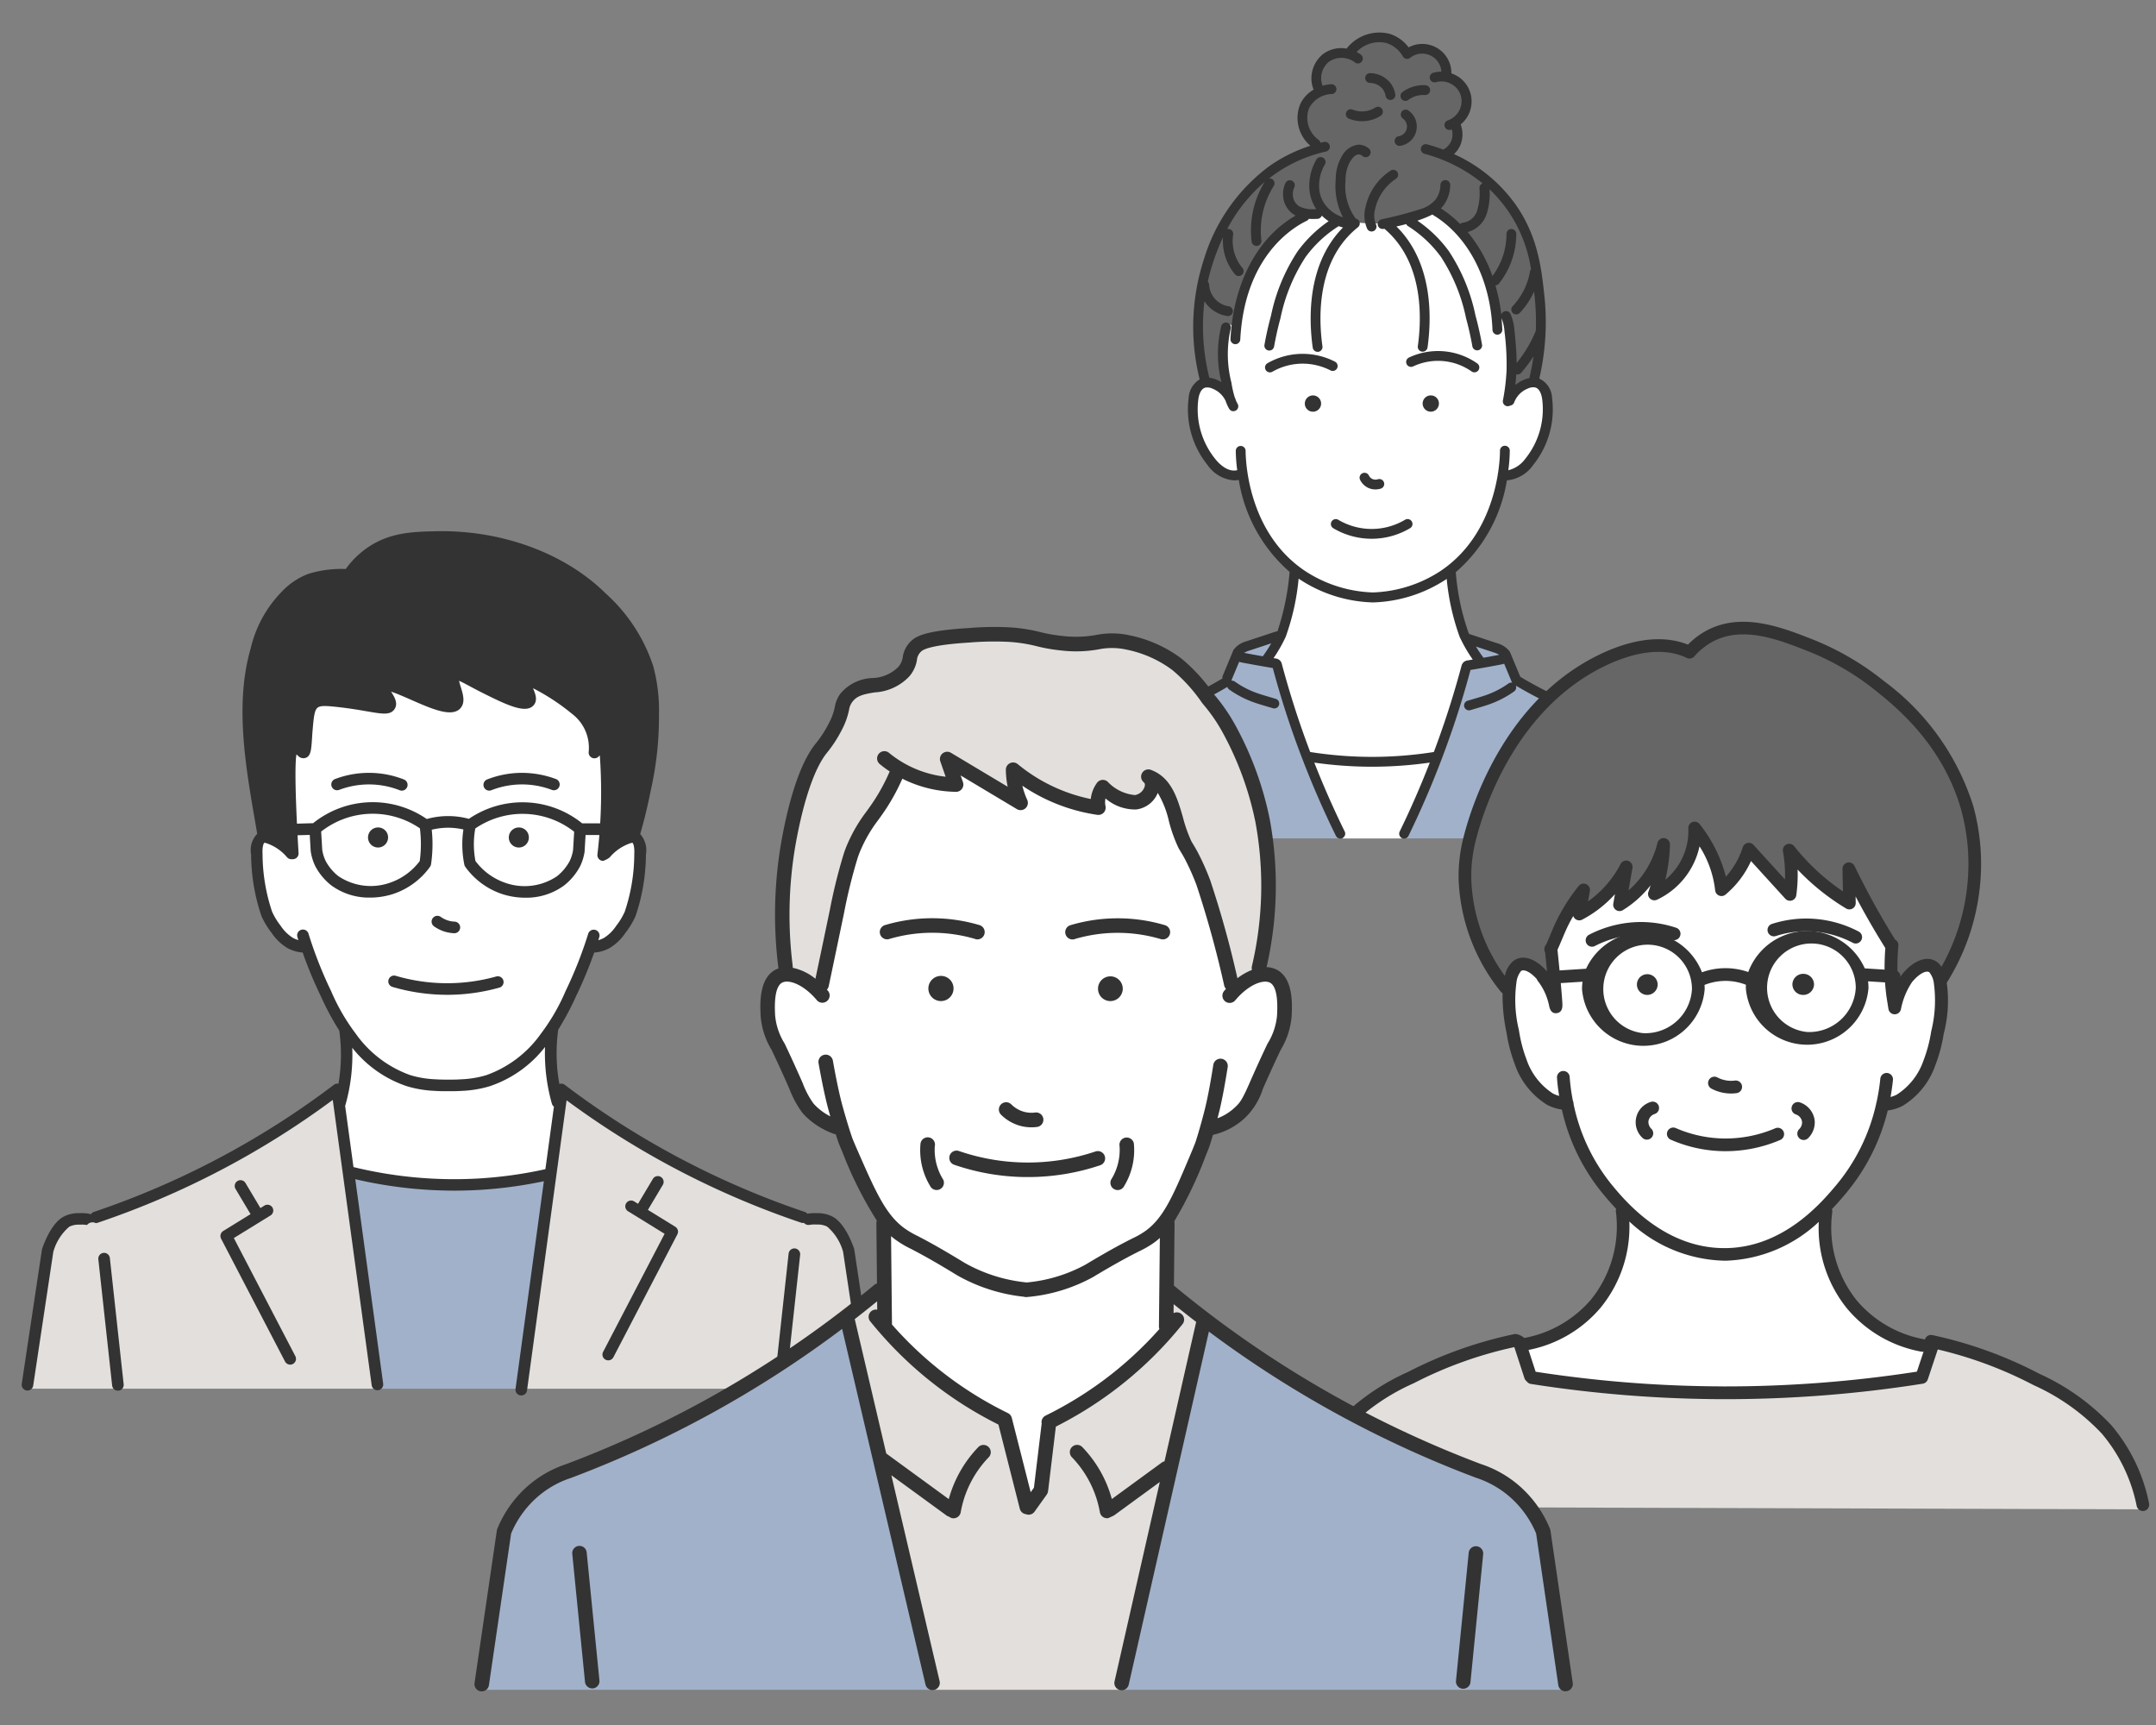
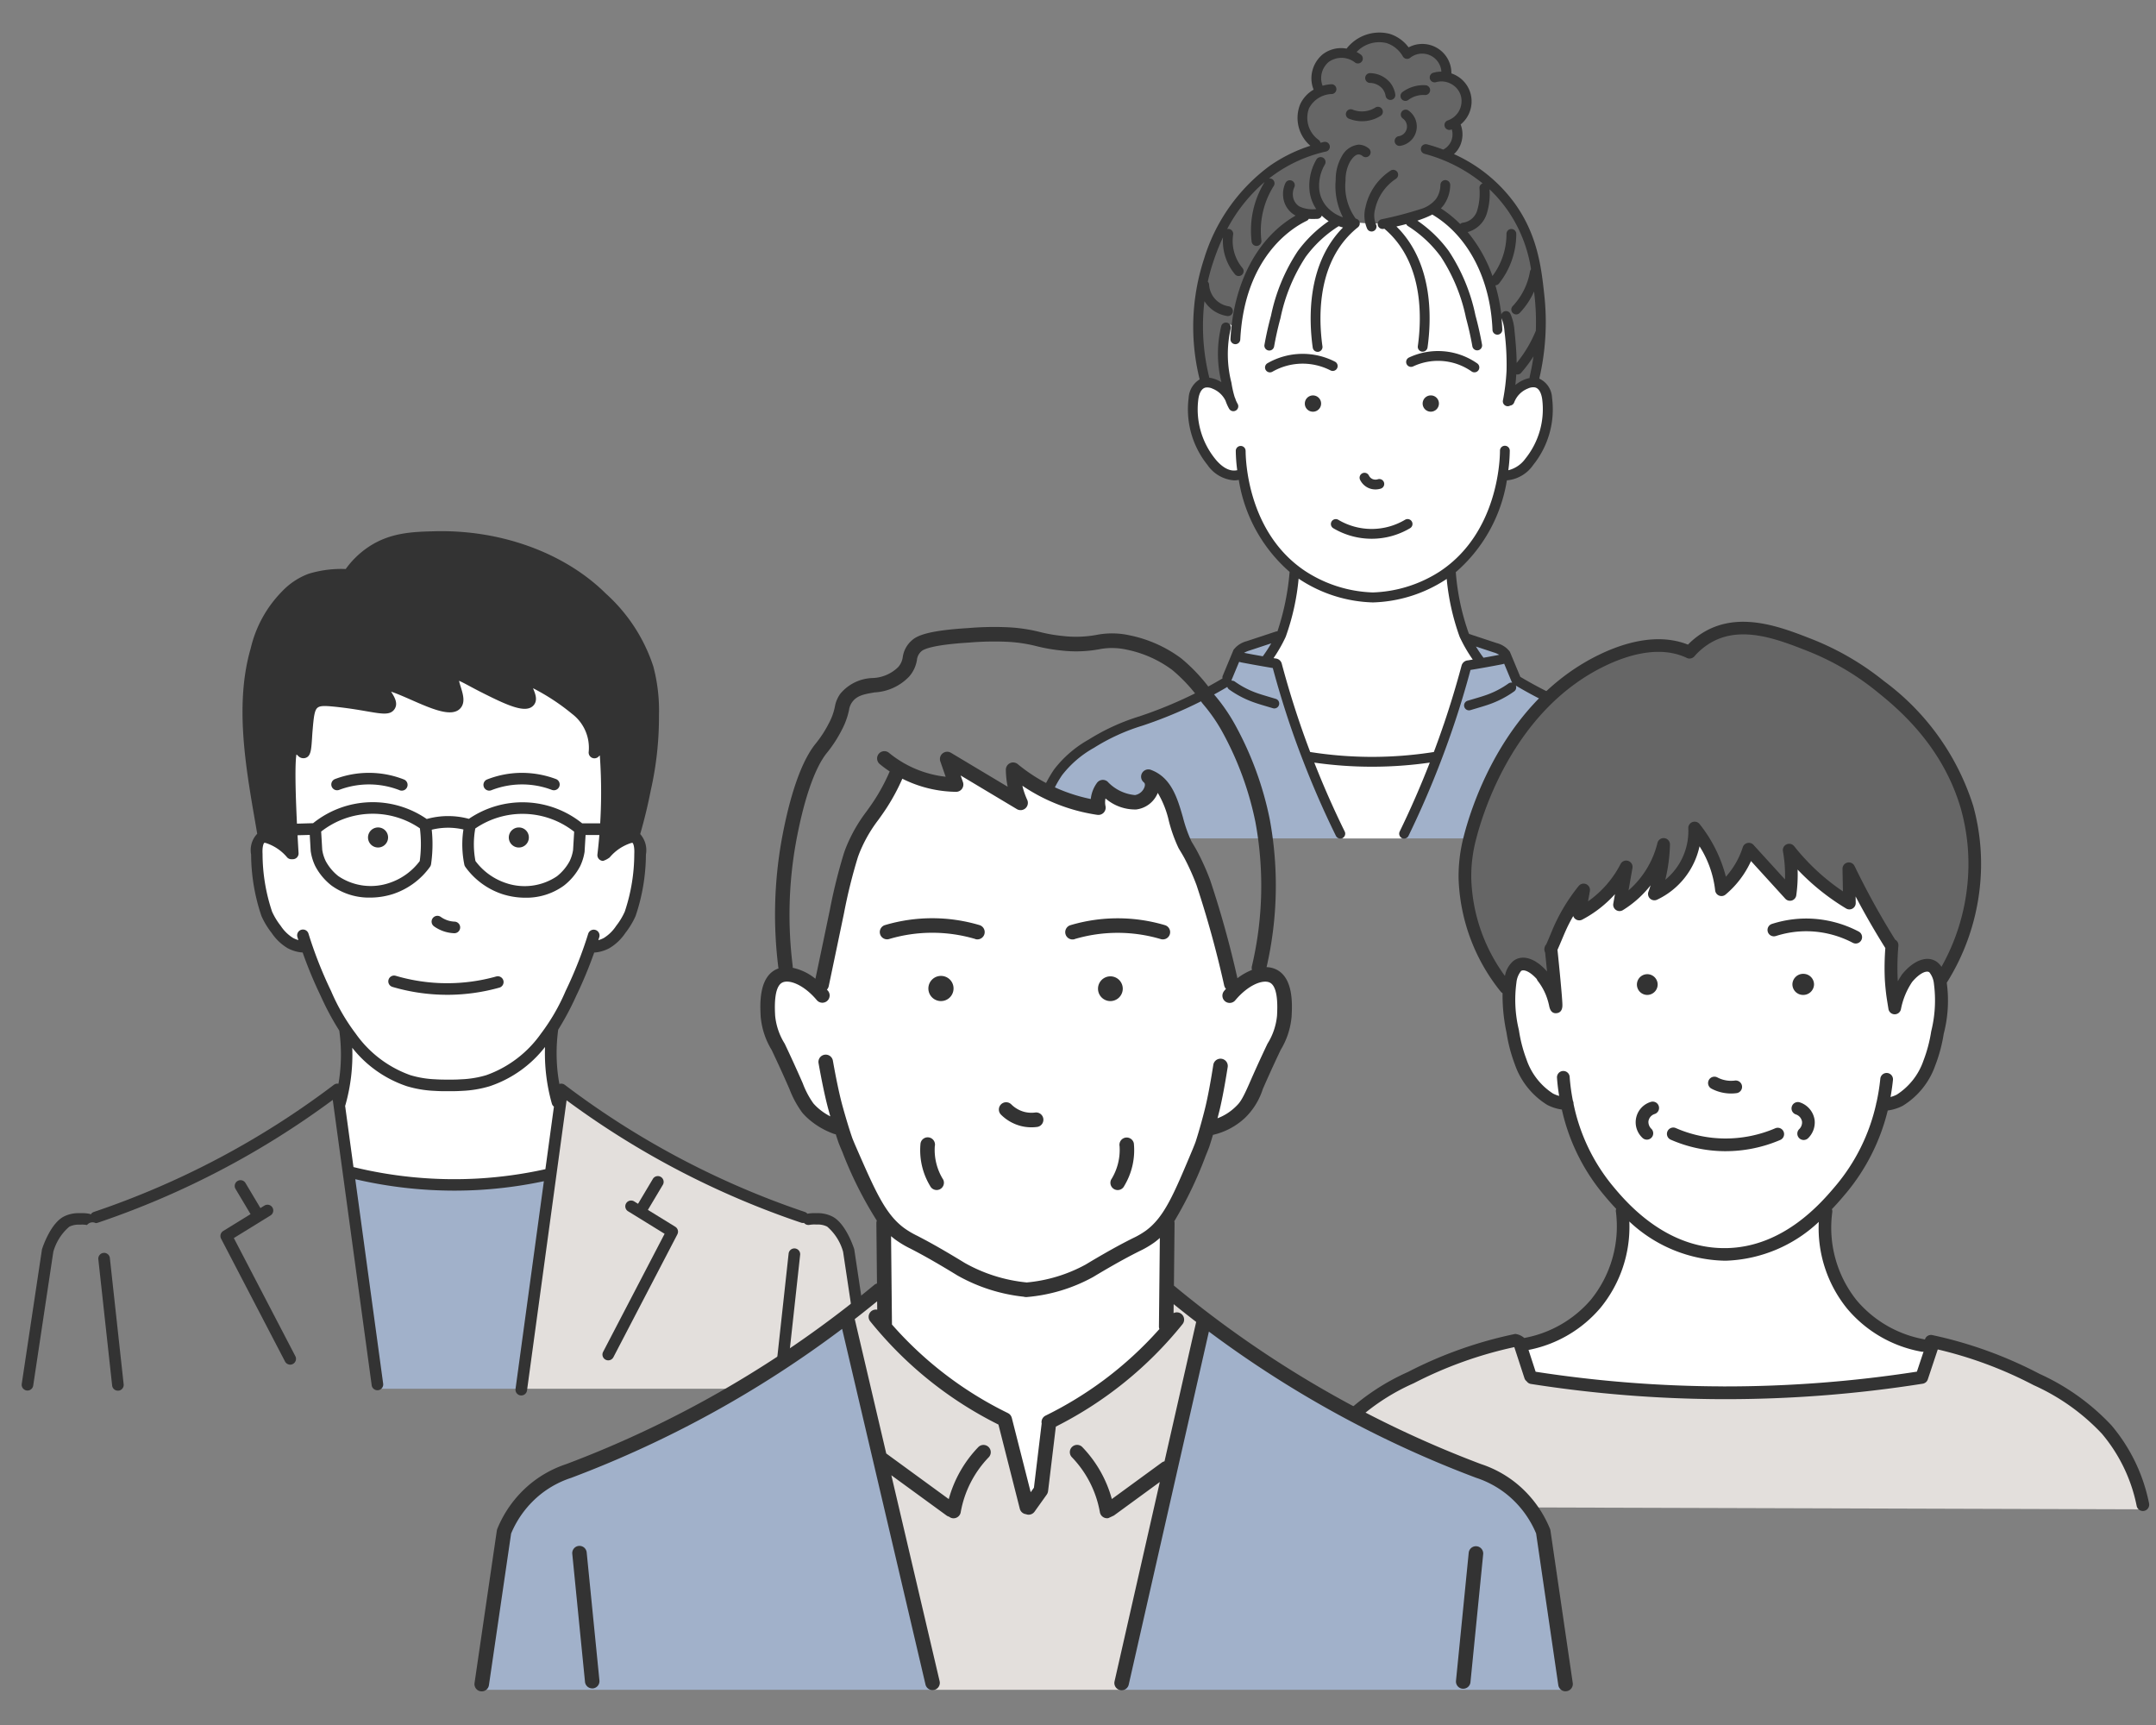
<svg xmlns="http://www.w3.org/2000/svg" width="200" height="160" viewBox="0 0 200 160">
  <rect x="0" y="0" width="200" height="160" fill="#808080" stroke="none" />
  <defs>
    <clipPath id="clip-path">
      <rect id="長方形_242" data-name="長方形 242" width="200" height="160" transform="translate(-12007 1172)" fill="#fff" stroke="#707070" stroke-width="1" />
    </clipPath>
  </defs>
  <g id="マスクグループ_13" data-name="マスクグループ 13" transform="translate(12007 -1172)" clip-path="url(#clip-path)">
    <g id="グループ_567" data-name="グループ 567" transform="translate(-12149.557 -262.378)">
      <g id="グループ_268" data-name="グループ 268">
        <path id="パス_598" data-name="パス 598" d="M298.2,1505.114c-3.669-3.732-10.821-4.815-14.957-7.631.006.01-.412-.981-1.025-2.436a1.377,1.377,0,0,0-.33-.311,10.089,10.089,0,0,0-1.418-.543c-1.189-.355-2.834-.975-4.151-1.505l-13.041-.008c-3.03,1-3.156,1.019-5.359,1.736-1.047.708-1.115,2.185-1.743,3.233-6.578,4.381-17.189,4.285-17.313,14.052v.445h28.263c-.67-1.327-1.332-2.729-1.973-4.208q-.756-1.74-1.384-3.4a37.331,37.331,0,0,0,12.132,0q-.694,1.853-1.553,3.827c-.581,1.327-1.178,2.587-1.78,3.78H300.76C300.675,1509.554,300.221,1507.018,298.2,1505.114Z" fill="#a1b1ca" />
        <path id="パス_599" data-name="パス 599" d="M254.972,1472.193c-3.342-8.643-.024-21.622,9.983-24.081-1.816-1.212-2.329-4.233.062-5.223a2.35,2.35,0,0,1,2.607-3.5c1.214-1.857,4.374-2.167,5.473.007a2.264,2.264,0,0,1,3.615,2.132,2.32,2.32,0,0,1,.709,4.283,1.97,1.97,0,0,1-.9,2.929c10.795,4.387,9.6,16.24,7.558,25.432H255.99Z" fill="#666" />
        <path id="パス_600" data-name="パス 600" d="M264.9,1453.954a9.078,9.078,0,0,0-3.69,2.1,12.144,12.144,0,0,0-2.229,3.166,11.017,11.017,0,0,0-1.191,2.638s-.136.486-.513,2.827h0a2.97,2.97,0,0,0-.961-.236c-.357.1-.487,1.527.392,7.047l0,.008c.04.078.288.561.276.568-.13-.176-.527-1.032-.761-1.37-4.549-4.092-4,7.865,1.669,7.987,2.345,14.667,21.77,14.782,24.1-.245,2.983,0,4.561-4.368,4.03-7.383a1.522,1.522,0,0,0-.7-1.082,2.091,2.091,0,0,0-2.254.786c-.209.273-.283.527-.359.507-.136-.034-.005-.853.072-1.815a22.732,22.732,0,0,0,0-3.249c-.106-2.209-.376-2.5-.541-2.526-.2-.03-.613.292-.613.292h0a23,23,0,0,0-1.094-4.346,11.838,11.838,0,0,0-3.01-4.406,10.737,10.737,0,0,0-2.093-1.457,11.767,11.767,0,0,1-10.547.184Z" fill="#fff" />
        <path id="パス_601" data-name="パス 601" d="M262.634,1486.361c-.293,4.081-.582,6.69-2.732,9.39l1.117.293c-.088.131,2.656,8.581,2.749,8.495a40.933,40.933,0,0,0,12.132,0q1.382-4.209,2.764-8.418l1.286-.236c-1.915-1.685-3-8.252-2.923-9.586Z" fill="#fff" />
        <g id="グループ_267" data-name="グループ 267">
          <path id="パス_602" data-name="パス 602" d="M274.347,1508.366q.863-1.971,1.553-3.827a37.331,37.331,0,0,1-12.132,0q.631,1.658,1.384,3.4c.641,1.479,1.3,2.881,1.973,4.208h5.442C273.169,1510.953,273.766,1509.693,274.347,1508.366Z" fill="#fff" />
          <path id="パス_603" data-name="パス 603" d="M264.3,1472.563a.755.755,0,1,0-.7-.79A.748.748,0,0,0,264.3,1472.563Z" fill="#333" />
          <path id="パス_604" data-name="パス 604" d="M275.337,1471.055a.755.755,0,1,0,.7.79A.75.75,0,0,0,275.337,1471.055Z" fill="#333" />
          <path id="パス_605" data-name="パス 605" d="M269.854,1478.8a.69.69,0,0,1-.308-.308.455.455,0,1,0-.812.41,1.6,1.6,0,0,0,.721.715,1.564,1.564,0,0,0,.691.158,1.68,1.68,0,0,0,.494-.074.455.455,0,1,0-.276-.867A.712.712,0,0,1,269.854,1478.8Z" fill="#333" />
          <path id="パス_606" data-name="パス 606" d="M266.593,1468.536a.456.456,0,0,0-.2-.613,6.559,6.559,0,0,0-6.257.144.455.455,0,0,0,.227.85.461.461,0,0,0,.225-.06,5.675,5.675,0,0,1,2.775-.749h.034a5.683,5.683,0,0,1,2.581.625A.455.455,0,0,0,266.593,1468.536Z" fill="#333" />
          <path id="パス_607" data-name="パス 607" d="M269.792,1483.44a6.074,6.074,0,0,1-3.072-.839.455.455,0,1,0-.462.783,6.976,6.976,0,0,0,3.534.966h.006a6.986,6.986,0,0,0,3.557-.976.455.455,0,1,0-.465-.782,6.07,6.07,0,0,1-3.092.848Z" fill="#333" />
          <path id="パス_608" data-name="パス 608" d="M273.644,1468.365a5.427,5.427,0,0,1,5.431.47.455.455,0,0,0,.521-.746,6.338,6.338,0,0,0-6.334-.55.455.455,0,0,0,.382.826Z" fill="#333" />
          <path id="パス_609" data-name="パス 609" d="M262.937,1457.68a17.056,17.056,0,0,0-2.476,5.978c-.243.891-.448,1.8-.607,2.7a.455.455,0,0,0,.368.527.44.44,0,0,0,.08.007.455.455,0,0,0,.447-.376c.155-.876.353-1.758.589-2.623a16.365,16.365,0,0,1,2.336-5.683,11.172,11.172,0,0,1,3.049-2.844l.016-.013c.137.05.27.091.4.126-.075.076-.148.152-.219.229-3.11,3.375-2.956,8.286-2.588,10.913a.455.455,0,0,0,.45.391.46.46,0,0,0,.064,0,.455.455,0,0,0,.387-.514c-.346-2.467-.5-7.07,2.356-10.17a8.33,8.33,0,0,1,.937-.872.453.453,0,0,0-.206-.8,5.113,5.113,0,0,1-.944-3.538,3.519,3.519,0,0,1,.428-1.763c.131-.2.437-.652.785-.652h0a.616.616,0,0,1,.365.148.455.455,0,1,0,.558-.718,1.524,1.524,0,0,0-.913-.34h-.015a2.014,2.014,0,0,0-1.541,1.056,4.269,4.269,0,0,0-.579,2.207,6.309,6.309,0,0,0,.673,3.479,3.461,3.461,0,0,1-1.211-.694,2.96,2.96,0,0,1-.654-.81,2.922,2.922,0,0,1-.325-.992,3.866,3.866,0,0,1,.516-2.411.455.455,0,0,0-.793-.447,4.79,4.79,0,0,0-.622,3,3.847,3.847,0,0,0,.425,1.287c.06.112.123.211.186.3a2.845,2.845,0,0,1-1.57-.244,1.306,1.306,0,0,1-.563-.784,1.542,1.542,0,0,1,.1-1,.455.455,0,0,0-.829-.376,2.439,2.439,0,0,0-.149,1.606,2.22,2.22,0,0,0,.965,1.33c.043.028.089.05.134.074-3.532,2.02-5.776,6.239-6.045,11.45a.455.455,0,0,0,.431.478h.023a.455.455,0,0,0,.454-.432c.4-7.671,4.814-10.365,6.158-11.008a.445.445,0,0,0,.2-.185c.118.007.235.011.347.011.157,0,.307-.005.445-.009a.454.454,0,0,0,.412-.3c.061.059.113.106.152.141a4.3,4.3,0,0,0,.484.373A11.942,11.942,0,0,0,262.937,1457.68Z" fill="#333" />
          <path id="パス_610" data-name="パス 610" d="M271.559,1450.2a5.394,5.394,0,0,0-2.337,3.413,3.047,3.047,0,0,0,.16,1.982.455.455,0,0,0,.818-.4,2.175,2.175,0,0,1-.087-1.4,4.534,4.534,0,0,1,1.94-2.834.455.455,0,0,0-.494-.764Z" fill="#333" />
          <path id="パス_611" data-name="パス 611" d="M271.944,1447.568a.454.454,0,0,0,.44.343.429.429,0,0,0,.112-.014,1.814,1.814,0,0,0,.72-3.267.455.455,0,0,0-.544.729.909.909,0,0,1-.4,1.657A.453.453,0,0,0,271.944,1447.568Z" fill="#333" />
          <path id="パス_612" data-name="パス 612" d="M272.928,1443.737a.45.45,0,0,0,.273-.091,2.326,2.326,0,0,1,1.547-.454.455.455,0,0,0,.067-.907,3.251,3.251,0,0,0-2.161.634.455.455,0,0,0,.274.818Z" fill="#333" />
          <path id="パス_613" data-name="パス 613" d="M267.7,1445.387a3.151,3.151,0,0,0,1.2.235,3.194,3.194,0,0,0,1.731-.5.455.455,0,0,0-.5-.764,2.32,2.32,0,0,1-2.088.192.455.455,0,1,0-.347.841Z" fill="#333" />
          <path id="パス_614" data-name="パス 614" d="M269.657,1442.07a1.564,1.564,0,0,1,1.127.52,1.434,1.434,0,0,1,.307.679.454.454,0,0,0,.448.379.493.493,0,0,0,.076-.006.456.456,0,0,0,.373-.525,2.34,2.34,0,0,0-.505-1.109,2.491,2.491,0,0,0-1.8-.847.455.455,0,1,0-.026.909Z" fill="#333" />
          <path id="パス_615" data-name="パス 615" d="M299.255,1505.613a12.748,12.748,0,0,0-3.187-2.746,19.763,19.763,0,0,0-4.656-2.138l-.117-.038a39.83,39.83,0,0,1-7.706-3.533l-.952-2.285a.454.454,0,0,0-.14-.182c-.02-.026-.041-.053-.064-.079a2.275,2.275,0,0,0-1.044-.589l-2.551-.844-.054-.115a21.865,21.865,0,0,1-1.178-5.577.213.213,0,0,0-.008-.035,14.24,14.24,0,0,0,4.744-8.519,3.313,3.313,0,0,0,2.446-1.434,8.231,8.231,0,0,0,1.743-6.225,2.047,2.047,0,0,0-1.183-1.778,23.112,23.112,0,0,0,.467-7.736c-.268-2.481-.6-5.568-2.775-8.563a14.146,14.146,0,0,0-5.606-4.526,2.439,2.439,0,0,0,.565-.775,2.573,2.573,0,0,0,.053-1.973,2.765,2.765,0,0,0,.914-2.888,2.735,2.735,0,0,0-1.317-1.649,2.808,2.808,0,0,0-.454-.2,2.7,2.7,0,0,0-3.97-2.415,3.489,3.489,0,0,0-1.764-1.255,3.854,3.854,0,0,0-3.991,1.372,2.793,2.793,0,0,0-2.215.532,2.892,2.892,0,0,0-1.029,2.529,2.808,2.808,0,0,0,.189.743,3.053,3.053,0,0,0-1.253,1.369,3.4,3.4,0,0,0,.95,3.837,14.088,14.088,0,0,0-3.786,1.876,16.8,16.8,0,0,0-6.083,8.636,20.211,20.211,0,0,0-.4,11.157,2.144,2.144,0,0,0-1.02,1.708,8.231,8.231,0,0,0,1.742,6.225,3.3,3.3,0,0,0,2.475,1.435,2.148,2.148,0,0,0,.4-.038c.011,0,.021-.007.032-.01a14.277,14.277,0,0,0,4.714,8.535l0,.017a23.553,23.553,0,0,1-1.127,5.5.453.453,0,0,0-.166.022l-2.678.886a2.288,2.288,0,0,0-1.044.589c-.023.026-.044.053-.064.079a.457.457,0,0,0-.141.182l-.979,2.35a.452.452,0,0,0-.026.258,39.7,39.7,0,0,1-7.639,3.495l-.117.038a19.76,19.76,0,0,0-4.656,2.138,10.506,10.506,0,0,0-3.2,2.759,11.117,11.117,0,0,0-1.94,5.945.455.455,0,0,0,.431.478h.024a.455.455,0,0,0,.454-.431,10.2,10.2,0,0,1,1.765-5.455,9.719,9.719,0,0,1,2.949-2.527,18.606,18.606,0,0,1,4.451-2.043l.118-.038a40.571,40.571,0,0,0,7.809-3.571.452.452,0,0,0,.17.238,9.231,9.231,0,0,0,2.04,1.1c.434.167.875.3,1.3.425l.719.214a.483.483,0,0,0,.13.019.455.455,0,0,0,.129-.891l-.718-.214c-.41-.122-.834-.248-1.235-.4a8.329,8.329,0,0,1-1.839-.988.453.453,0,0,0-.29-.082.4.4,0,0,0-.016-.066.384.384,0,0,0,.023-.046l.683-1.639a1.546,1.546,0,0,0,.216.059c.685.132,1.377.257,2.069.376a.425.425,0,0,0,.07.012c.256.044.512.09.767.132.483,1.8,1.029,3.6,1.626,5.355q.514,1.509,1.088,3a.309.309,0,0,0,.017.043c.933,2.437,1.977,4.837,3.123,7.165a.455.455,0,0,0,.409.254.448.448,0,0,0,.2-.047.454.454,0,0,0,.207-.609c-1.024-2.081-1.967-4.219-2.821-6.391a37.866,37.866,0,0,0,5.3.382h.052a37.933,37.933,0,0,0,5.362-.383c-.846,2.171-1.779,4.311-2.793,6.394a.455.455,0,1,0,.818.4,86.873,86.873,0,0,0,4.125-10.032c.6-1.755,1.143-3.556,1.627-5.355.966-.158,1.942-.333,2.906-.52a1.551,1.551,0,0,0,.216-.058l.682,1.639a.493.493,0,0,0,.048.084.325.325,0,0,0,.015.033.453.453,0,0,0-.346.077,8.3,8.3,0,0,1-1.838.988c-.4.153-.824.279-1.235.4l-.719.213a.455.455,0,0,0,.13.891.448.448,0,0,0,.13-.019l.719-.214c.427-.127.869-.258,1.3-.424a9.235,9.235,0,0,0,2.04-1.1.454.454,0,0,0,.158-.537,40.612,40.612,0,0,0,7.834,3.585l.118.038a18.655,18.655,0,0,1,4.452,2.042,11.679,11.679,0,0,1,2.958,2.54,9,9,0,0,1,1.765,5.527.455.455,0,0,0,.455.452h0a.455.455,0,0,0,.452-.458A9.9,9.9,0,0,0,299.255,1505.613Zm-16.04-36.515a.446.446,0,0,0,.109.015.456.456,0,0,0,.342-.155,12.756,12.756,0,0,0,1.147-1.529q-.137.936-.351,1.863a.436.436,0,0,0-.008.148,2.486,2.486,0,0,0-.478.144,3.317,3.317,0,0,0-.847.5C283.166,1469.756,283.194,1469.427,283.215,1469.1Zm-.911-15.367a13.042,13.042,0,0,1,2.279,5.627.444.444,0,0,0-.1.215,6.2,6.2,0,0,1-1.59,3.186.455.455,0,1,0,.661.624,7.082,7.082,0,0,0,1.31-1.969c.017.15.033.3.049.447a22.293,22.293,0,0,1,.114,3.213.423.423,0,0,0-.032.059,11.723,11.723,0,0,1-1.745,2.909c-.008-.809-.076-1.806-.2-2.977a4.722,4.722,0,0,0-.379-1.577.454.454,0,0,0-.844.07,16.514,16.514,0,0,0-.551-2.716.451.451,0,0,0,.337-.169,7.382,7.382,0,0,0,1.6-4.6.455.455,0,0,0-.455-.454h0a.453.453,0,0,0-.454.455,6.477,6.477,0,0,1-1.3,3.905,13.328,13.328,0,0,0-2.3-4.075,2.571,2.571,0,0,0,1.751-1.642,6.121,6.121,0,0,0,.279-2.323A12.537,12.537,0,0,1,282.3,1453.731Zm-24.2,22.465a.455.455,0,0,0-.455-.455h0a.455.455,0,0,0-.455.455,14.482,14.482,0,0,0,.135,1.8.476.476,0,0,0-.063.005c-.9.172-1.691-.69-1.991-1.069a7.31,7.31,0,0,1-1.554-5.531c.04-.288.187-.968.667-1.074a1.125,1.125,0,0,1,.646.1,2.262,2.262,0,0,1,1.216,1.134,4.158,4.158,0,0,0,.321.72.455.455,0,1,0,.789-.453,3.154,3.154,0,0,1-.176-.366.267.267,0,0,0-.011-.047c-.024-.071-.053-.14-.084-.209a9.523,9.523,0,0,1-.3-1.332,10.672,10.672,0,0,1-.071-5,.455.455,0,0,0-.866-.278,10.945,10.945,0,0,0,.007,5.23,3.388,3.388,0,0,0-.485-.245,2.445,2.445,0,0,0-.635-.168,19.8,19.8,0,0,1-.453-7.1,3.036,3.036,0,0,0,2.135,1.381l.055,0a.455.455,0,0,0,.054-.906,2.156,2.156,0,0,1-1.811-1.991.453.453,0,0,0-.122-.3,17.69,17.69,0,0,1,.5-1.808,20.47,20.47,0,0,1,.91-2.3,4.845,4.845,0,0,0,1.119,3.442.455.455,0,0,0,.694-.588,3.92,3.92,0,0,1-.871-3.107.455.455,0,0,0-.379-.52.462.462,0,0,0-.178.008,14.884,14.884,0,0,1,3.482-4.372,8.588,8.588,0,0,0-1.21,5.537.453.453,0,0,0,.45.4l.055,0a.455.455,0,0,0,.4-.506,7.775,7.775,0,0,1,1.146-5.056.455.455,0,0,0-.137-.628.45.45,0,0,0-.3-.067c.183-.143.371-.285.568-.422a13.235,13.235,0,0,1,4.7-2.074.455.455,0,1,0-.2-.887c-.1.022-.2.049-.295.074a.453.453,0,0,0-.164-.264,2.52,2.52,0,0,1-.9-2.934,2.456,2.456,0,0,1,2.125-1.326.455.455,0,0,0-.056-.908,3.82,3.82,0,0,0-.809.138,1.865,1.865,0,0,1-.121-.485,1.961,1.961,0,0,1,.688-1.719,2.035,2.035,0,0,1,2.442.052.455.455,0,0,0,.534-.737,3.422,3.422,0,0,0-.388-.24,2.877,2.877,0,0,1,2.793-.822,2.7,2.7,0,0,1,1.5,1.238.454.454,0,0,0,.671.128,1.787,1.787,0,0,1,2.9,1.278,2.815,2.815,0,0,0-.769.108.455.455,0,0,0,.251.874,1.885,1.885,0,0,1,1.444.169,1.834,1.834,0,0,1,.884,1.1,1.9,1.9,0,0,1-1.213,2.272.454.454,0,0,0,.147.885.445.445,0,0,0,.147-.024c.026-.009.05-.02.075-.03a1.636,1.636,0,0,1-.074,1.129,1.617,1.617,0,0,1-.718.747,15.176,15.176,0,0,0-1.493-.482.455.455,0,1,0-.234.879,14.4,14.4,0,0,1,5.377,2.737.452.452,0,0,0-.293.434,5.629,5.629,0,0,1-.217,2.109,1.611,1.611,0,0,1-1.279,1.1.455.455,0,0,0-.292.129,10.6,10.6,0,0,0-1.789-1.452,2.805,2.805,0,0,0,.3-.358,3.28,3.28,0,0,0,.565-1.8.453.453,0,0,0-.443-.466.46.46,0,0,0-.467.442,2.329,2.329,0,0,1-.4,1.3,2.889,2.889,0,0,1-1.466.956,34.41,34.41,0,0,1-3.589.936.455.455,0,0,0,.065.9.376.376,0,0,0,.066,0l.127-.02a8.581,8.581,0,0,1,.748.715c2.855,3.1,2.7,7.7,2.355,10.17a.455.455,0,0,0,.387.514.46.46,0,0,0,.064,0,.455.455,0,0,0,.45-.391c.368-2.627.522-7.538-2.587-10.913-.1-.1-.2-.206-.3-.306.307-.067.609-.141.908-.223a.444.444,0,0,0,.163.187,11.191,11.191,0,0,1,3.05,2.844,16.364,16.364,0,0,1,2.335,5.683c.236.865.434,1.747.589,2.623a.455.455,0,0,0,.448.376.422.422,0,0,0,.079-.007.455.455,0,0,0,.369-.527c-.16-.9-.364-1.813-.607-2.7a17.058,17.058,0,0,0-2.477-5.978,11.96,11.96,0,0,0-2.911-2.818c.2-.069.4-.141.6-.218a7.639,7.639,0,0,0,.791-.353.428.428,0,0,0,.068.051c3.263,1.971,5.322,5.955,5.507,10.658a.455.455,0,0,0,.454.437h.018a.456.456,0,0,0,.437-.473c-.014-.354-.039-.7-.073-1.051a3.991,3.991,0,0,1,.281,1.251,24.384,24.384,0,0,1,.189,3.568,19.52,19.52,0,0,1-.338,2.8.455.455,0,0,0,.36.534.511.511,0,0,0,.087.008.463.463,0,0,0,.226-.06.455.455,0,0,0,.374-.3,2.229,2.229,0,0,1,1.28-1.286,1.125,1.125,0,0,1,.646-.1c.48.106.626.786.667,1.074a7.314,7.314,0,0,1-1.554,5.531,2.771,2.771,0,0,1-1.586,1.079,14.4,14.4,0,0,0,.136-1.816.455.455,0,0,0-.455-.455h0a.455.455,0,0,0-.455.455c0,.764-.159,7.574-5.523,11.167a12.182,12.182,0,0,1-6.268,1.983H269.9a12.175,12.175,0,0,1-6.268-1.984C258.267,1483.77,258.107,1476.96,258.107,1476.2Zm.39,18.512,1.989-.658a13.333,13.333,0,0,1-.782,1.2c-.581-.1-1.162-.207-1.737-.318A2.173,2.173,0,0,1,258.5,1494.708Zm17.987,6.867q-.435,1.283-.914,2.555a37.012,37.012,0,0,1-5.737.451h-.051a37.059,37.059,0,0,1-5.682-.451q-.516-1.36-.984-2.734c-.611-1.8-1.168-3.635-1.657-5.469l0-.006a.652.652,0,0,0-.586-.469l-.173-.029a14.179,14.179,0,0,0,.753-1.232c.007-.015.2-.368.373-.742a21.876,21.876,0,0,0,1.2-5.4l.1.068a13.016,13.016,0,0,0,6.747,2.137h.082a13.016,13.016,0,0,0,6.746-2.137l.062-.043a21.784,21.784,0,0,0,1.2,5.373c.175.375.365.728.373.743a14.011,14.011,0,0,0,.843,1.364c-.149.025-.3.052-.447.076a.652.652,0,0,0-.585.47l0,0C277.65,1497.942,277.093,1499.782,276.484,1501.575Zm3.691-6.191c-.249-.332-.484-.679-.7-1.037l1.63.54a2.249,2.249,0,0,1,.53.226C281.149,1495.207,280.662,1495.3,280.175,1495.384Z" fill="#333" />
        </g>
      </g>
      <g id="グループ_269" data-name="グループ 269">
        <path id="パス_616" data-name="パス 616" d="M166.97,1511.825s-1.137-7.27-1.158-7.467a31.594,31.594,0,0,1,.306-8.927s.65-3.656,2.18-5.083c.038-.034,1.134-1.054,1.134-1.054a7.945,7.945,0,0,1,5.356-1.8,9.732,9.732,0,0,1,3.834-2.73,17.809,17.809,0,0,1,6.325-.533,23.047,23.047,0,0,1,8.594,2.212,18.669,18.669,0,0,1,6.453,5.139,13.334,13.334,0,0,1,2.745,5.129,21.3,21.3,0,0,1,.342,2.252,21.544,21.544,0,0,1-.074,4.845l-2.028,10.362s-17.284,1.162-17.575,1.065-15.2-1.21-15.2-1.21Z" fill="#333" />
        <path id="パス_617" data-name="パス 617" d="M171,1522.188c-2.5.024-3.954-2.726-4.355-5.549a24.063,24.063,0,0,1-.271-3.028c-.167-.191-.048-1.421.626-1.589,1.071.009,2.19,1.084,2.7,1.558a72.676,72.676,0,0,1-.2-9.095l.216-.656c.945-.264,1.108,1.21,1.193-.6.1-.657-.161-3.828,1.463-3.883.962-.057,6.387,1.2,6.383.3-.062-.257-.59-1.54-.59-1.54l.6-.154a22.3,22.3,0,0,0,5.382,1.958l.8-.321-.225-2.59c2.61.191,4.27,2.994,6.927,2.445a7.442,7.442,0,0,0-.213-1.8c1.158-.038,2.011.826,3.2,1.549,1.959,1.421,3.334,2.58,3.069,4.98l.992-.343a50.254,50.254,0,0,1-.181,9.856c.594-.68,1.851-1.706,2.921-1.628a3.243,3.243,0,0,1,.43,2.594c.042,2.727-1.309,7.426-4.633,7.7-1.72,5.315-5.735,13.128-12.471,12.692C176.414,1535.826,173.082,1527.921,171,1522.188Z" fill="#fff" />
        <path id="パス_618" data-name="パス 618" d="M174.711,1529.828h19.084a19.283,19.283,0,0,0-.057,3.866,21.963,21.963,0,0,0,.618,3.226h0l-.833,6.4a37.168,37.168,0,0,1-18.424-.194q-.506-3.2-1.013-6.406a17.562,17.562,0,0,0,.564-3.17A36.308,36.308,0,0,0,174.711,1529.828Z" fill="#fff" />
        <path id="パス_619" data-name="パス 619" d="M190.795,1563.186q1.346-9.932,2.693-19.862a38.058,38.058,0,0,1-18.566-.192q1.36,10.028,2.719,20.054Z" fill="#a1b1ca" />
        <path id="パス_620" data-name="パス 620" d="M220.706,1548.75a4.672,4.672,0,0,0-1.036-1.064,3.51,3.51,0,0,0-2.11-.2,76.443,76.443,0,0,1-23-12.06l-1.071,7.9.035-.008q-1.265,9.934-2.531,19.87h32.37q-.963-6.4-1.927-12.807A4.685,4.685,0,0,0,220.706,1548.75Z" fill="#e3dfdc" />
        <path id="パス_621" data-name="パス 621" d="M190.992,1563.186q1.266-9.936,2.531-19.87l-.035.008q-1.347,9.931-2.693,19.862Z" fill="#e3dfdc" />
-         <path id="パス_622" data-name="パス 622" d="M174.883,1543.122l.039.01q-.522-3.853-1.045-7.709a76.443,76.443,0,0,1-23,12.06,3.513,3.513,0,0,0-2.11.2,4.678,4.678,0,0,0-1.765,2.693q-.963,6.4-1.927,12.807h32.343Q176.15,1553.154,174.883,1543.122Z" fill="#e3dfdc" />
        <path id="パス_623" data-name="パス 623" d="M177.417,1563.186h.224q-1.359-10.028-2.719-20.054l-.039-.01Q176.15,1553.154,177.417,1563.186Z" fill="#e3dfdc" />
        <path id="パス_624" data-name="パス 624" d="M182.8,1520.286a3.448,3.448,0,0,0,1.9.652h.019a.538.538,0,0,0,.018-1.075,2.37,2.37,0,0,1-1.307-.45.538.538,0,0,0-.629.872Z" fill="#333" />
        <path id="パス_625" data-name="パス 625" d="M177.687,1511.129a.93.93,0,1,0,.868.973A.922.922,0,0,0,177.687,1511.129Z" fill="#333" />
        <path id="パス_626" data-name="パス 626" d="M179.622,1507.676a.544.544,0,0,0,.2.037.537.537,0,0,0,.2-1.038,8.871,8.871,0,0,0-3.179-.612h-.064a8.853,8.853,0,0,0-3.121.566.538.538,0,1,0,.377,1.007,7.812,7.812,0,0,1,5.6.04Z" fill="#333" />
        <path id="パス_627" data-name="パス 627" d="M164.249,1549.212l3.391-2.09a.538.538,0,1,0-.564-.916l-.361.223-1.386-2.323a.537.537,0,1,0-.923.55l1.393,2.337-2.539,1.566a.206.206,0,0,0-.028.021c-.015.011-.03.022-.044.034s-.025.024-.037.036-.024.026-.035.04l-.029.043a.5.5,0,0,0-.025.045.392.392,0,0,0-.02.047.286.286,0,0,0-.017.049.483.483,0,0,0-.011.049c0,.018-.005.035-.007.053s0,.033,0,.05,0,.035,0,.053.006.034.009.051a.493.493,0,0,0,.014.051.324.324,0,0,0,.02.051c.005.011.007.022.013.033l5.936,11.4a.538.538,0,0,0,.954-.5Z" fill="#333" />
        <path id="パス_628" data-name="パス 628" d="M152.746,1551.047a.538.538,0,0,0-1.069.117l1.282,11.724a.538.538,0,0,0,.534.479l.059,0a.538.538,0,0,0,.476-.593Z" fill="#333" />
        <path id="パス_629" data-name="パス 629" d="M190.656,1511.129a.93.93,0,1,0,.959.884A.921.921,0,0,0,190.656,1511.129Z" fill="#333" />
        <path id="パス_630" data-name="パス 630" d="M187.931,1507.713a.536.536,0,0,0,.2-.037,7.812,7.812,0,0,1,5.6-.04.538.538,0,1,0,.377-1.007,9.038,9.038,0,0,0-3.184-.566,8.876,8.876,0,0,0-3.18.612.538.538,0,0,0,.2,1.038Z" fill="#333" />
        <path id="パス_631" data-name="パス 631" d="M205.452,1548.58c0-.017,0-.034-.008-.051s-.006-.033-.01-.05-.011-.032-.017-.048a.4.4,0,0,0-.02-.048c-.008-.015-.016-.03-.025-.044s-.019-.03-.03-.044a.41.41,0,0,0-.034-.04c-.012-.012-.024-.025-.037-.036s-.029-.023-.044-.034-.018-.015-.028-.021l-2.54-1.565,1.394-2.338a.538.538,0,0,0-.924-.55l-1.385,2.323-.361-.223a.538.538,0,0,0-.565.916l3.391,2.09-5.705,10.952a.537.537,0,0,0,.229.725.526.526,0,0,0,.248.061.538.538,0,0,0,.477-.289l5.936-11.4a.306.306,0,0,0,.012-.032.335.335,0,0,0,.021-.052.4.4,0,0,0,.013-.05.471.471,0,0,0,.01-.052.46.46,0,0,0,0-.052A.448.448,0,0,0,205.452,1548.58Z" fill="#333" />
        <path id="パス_632" data-name="パス 632" d="M216.306,1550.176a.539.539,0,0,0-.593.476l-1.282,11.724a.537.537,0,0,0,.476.593c.02,0,.04,0,.059,0a.538.538,0,0,0,.534-.48l1.282-11.724A.538.538,0,0,0,216.306,1550.176Z" fill="#333" />
        <path id="パス_633" data-name="パス 633" d="M223.679,1562.739l-1.871-12.44a.51.51,0,0,0-.02-.086c-.079-.244-.809-2.4-2.039-3.009a3.018,3.018,0,0,0-1.438-.3l-.259-.005c-.115,0-.232.009-.347.02-.088.01-.173.021-.255.035h0a.524.524,0,0,0-.238-.164,78.316,78.316,0,0,1-22.265-11.791.535.535,0,0,0-.5-.078c-.056-.311-.105-.622-.143-.934a16.278,16.278,0,0,1,.032-4.084c0-.005,0-.01,0-.015a26.4,26.4,0,0,0,1.664-3.121,40.008,40.008,0,0,0,1.679-4.038h.01a3.52,3.52,0,0,0,.374-.044,3.588,3.588,0,0,0,1.019-.357,4.653,4.653,0,0,0,1.488-1.416,7.522,7.522,0,0,0,.947-1.57,18.012,18.012,0,0,0,.958-5.7,2.256,2.256,0,0,0-.529-1.9l0-.005c.384-1.327.714-2.694.982-4.062a30.852,30.852,0,0,0,.758-6.967,15.874,15.874,0,0,0-.529-4.532,15.619,15.619,0,0,0-4.4-6.741c-3.8-3.765-9.709-5.927-15.81-5.782-2.093.05-4.257.1-6.331,1.541a8.274,8.274,0,0,0-1.989,1.963,10.35,10.35,0,0,0-3.466.449,6.541,6.541,0,0,0-2.425,1.611,11.131,11.131,0,0,0-2.92,5.291c-1.487,5.1-.492,10.863.385,15.948q.109.634.216,1.257a2.2,2.2,0,0,0-.566,1.928,18.041,18.041,0,0,0,.958,5.7,7.5,7.5,0,0,0,.947,1.57,4.674,4.674,0,0,0,1.488,1.416,3.532,3.532,0,0,0,1.015.354v0a3.35,3.35,0,0,0,.373.045,39.564,39.564,0,0,0,1.679,4.039,25.52,25.52,0,0,0,1.719,3.206,16.279,16.279,0,0,1,.041,4.137c-.032.264-.073.528-.117.791a.533.533,0,0,0-.426.1,78.316,78.316,0,0,1-22.265,11.791.531.531,0,0,0-.283.227.5.5,0,0,0-.176-.064c-.082-.014-.168-.025-.256-.035-.115-.011-.231-.018-.364-.02l-.241.005a3.027,3.027,0,0,0-1.438.3c-1.23.606-1.96,2.765-2.04,3.009a.512.512,0,0,0-.02.086l-1.871,12.44a.538.538,0,0,0,.452.612.545.545,0,0,0,.08.006.537.537,0,0,0,.531-.458l1.864-12.4a4.752,4.752,0,0,1,1.479-2.336,1.956,1.956,0,0,1,.947-.194h.024l.234-.005c.085,0,.171.007.255.015.065.007.127.015.188.025a.652.652,0,0,1,.807-.177.542.542,0,0,0,.172-.028,79.148,79.148,0,0,0,21.818-11.4l.919,6.736v0l2.692,19.73a.537.537,0,0,0,.532.465.626.626,0,0,0,.073-.005.539.539,0,0,0,.46-.606l-2.587-18.964a40.622,40.622,0,0,0,9.177,1.06q1.154,0,2.307-.066a40.229,40.229,0,0,0,6.011-.809l-2.629,19.268a.537.537,0,0,0,.46.6.6.6,0,0,0,.073.005.537.537,0,0,0,.532-.465l3.672-26.912a79.146,79.146,0,0,0,21.757,11.351.542.542,0,0,0,.172.028.584.584,0,0,0,.093-.008.538.538,0,0,0,.5.185c.061-.01.124-.018.188-.025.085-.008.171-.013.238-.015l.252.005h.024a1.967,1.967,0,0,1,.946.194,4.738,4.738,0,0,1,1.479,2.336l1.864,12.4a.538.538,0,0,0,.531.458.548.548,0,0,0,.081-.006A.537.537,0,0,0,223.679,1562.739Zm-56.842-67.929a10.038,10.038,0,0,1,2.628-4.812,5.551,5.551,0,0,1,2.044-1.378,9.812,9.812,0,0,1,3.34-.376.537.537,0,0,0,.485-.236,7.246,7.246,0,0,1,1.884-1.93c1.809-1.255,3.72-1.3,5.744-1.349,5.813-.139,11.43,1.907,15.027,5.471a14.62,14.62,0,0,1,4.13,6.28,14.8,14.8,0,0,1,.486,4.252,29.9,29.9,0,0,1-.739,6.738c-.261,1.337-.584,2.673-.959,3.97a.46.46,0,0,0-.013.074l-.057.012a4.319,4.319,0,0,0-1.646.846c.13-1.43.2-2.87.206-4.3s-.05-2.867-.167-4.288a.536.536,0,0,0-.437-.484,1.568,1.568,0,0,0-.551,0,4.967,4.967,0,0,0-.35-1.46,5.049,5.049,0,0,0-1.613-2.1c-3.679-2.78-4.673-3.013-5.221-2.471-.426.421-.188,1.008-.015,1.436.04.1.1.244.132.355a15.126,15.126,0,0,1-3.5-1.437c-.4-.2-.751-.39-1.056-.554-1.093-.586-1.7-.909-2.232-.485s-.318,1.175-.116,1.828a2.916,2.916,0,0,1,.2.943c-.385.253-2.413-.638-3.388-1.067-1.811-.8-2.9-1.277-3.4-.6-.341.464-.011,1,.254,1.433.065.106.158.257.22.381a12.556,12.556,0,0,1-1.384-.2c-.778-.134-1.843-.317-3.167-.448-1.034-.1-1.754-.129-2.336.394s-.663,1.365-.786,2.747c-.024.282-.042.559-.058.816-.011.169-.023.364-.038.541a1.63,1.63,0,0,0-.77-.048c-.537.1-.692.634-.721,2.472-.022,1.424.05,3.639.213,6.6a4.3,4.3,0,0,0-1.641-.842h-.006c-.07-.414-.142-.83-.214-1.251C166.392,1505.3,165.419,1499.67,166.837,1494.81Zm4.336,26.164a.537.537,0,0,0-1.027.317c.029.094.06.188.09.281a2.4,2.4,0,0,1-.49-.194,3.707,3.707,0,0,1-1.146-1.122,6.374,6.374,0,0,1-.805-1.322,16.963,16.963,0,0,1-.882-5.355c-.041-.712.115-1.005.162-1.024a.377.377,0,0,1,.155.019,4.293,4.293,0,0,1,1.967,1.333.536.536,0,0,0,.456.165.512.512,0,0,0,.1,0,.536.536,0,0,0,.5-.568c-.388-6.526-.3-8.528-.2-9.137l.005,0a.344.344,0,0,1,.131.1.681.681,0,0,0,.613.232c.585-.1.624-.715.7-1.826.015-.249.032-.517.056-.789.1-1.18.171-1.806.434-2.043.233-.21.655-.207,1.511-.123,1.286.127,2.286.3,3.09.438,1.443.249,2.167.374,2.559-.2.362-.533,0-1.127-.3-1.6l-.015-.024c.5.161,1.257.493,1.812.737,1.964.864,3.818,1.679,4.609.813.491-.538.251-1.31.039-1.992-.05-.16-.122-.392-.157-.565.235.095.607.294.97.489.311.167.663.355,1.079.566,2.47,1.248,4.142,2.007,4.855,1.23.42-.459.174-1.068-.007-1.512l-.034-.085a19.969,19.969,0,0,1,3.623,2.38,3.945,3.945,0,0,1,1.54,3.532.537.537,0,0,0,.933.413.556.556,0,0,1,.1-.087c.085,1.2.125,2.42.12,3.623a48.869,48.869,0,0,1-.342,5.552.538.538,0,0,0,.47.6c.022,0,.043,0,.064,0a2.07,2.07,0,0,0,.6-.316,4.3,4.3,0,0,1,1.968-1.333.367.367,0,0,1,.153-.019c.048.019.2.312.163,1.024a16.963,16.963,0,0,1-.882,5.355,6.355,6.355,0,0,1-.8,1.322,3.707,3.707,0,0,1-1.146,1.122,2.426,2.426,0,0,1-.507.2c.03-.095.062-.19.092-.286a.538.538,0,0,0-1.028-.317,38.519,38.519,0,0,1-2.1,5.322,18.693,18.693,0,0,1-2.287,3.953,10.523,10.523,0,0,1-5.074,3.852,9.381,9.381,0,0,1-2.338.383c-.294.019-.592.03-.889.027h-.581c-.295,0-.592-.008-.886-.027a9.381,9.381,0,0,1-2.338-.383,10.522,10.522,0,0,1-5.075-3.852,18.78,18.78,0,0,1-2.287-3.953A38.574,38.574,0,0,1,171.173,1520.974Zm15.752,22.714a39.425,39.425,0,0,1-11.578-1.06l-.775-5.683a.458.458,0,0,0,.031-.083,17.107,17.107,0,0,0,.631-5.3,10.817,10.817,0,0,0,5.078,3.57,10.432,10.432,0,0,0,2.585.429c.3.019.6.029.9.029h.634c.318,0,.642-.008.961-.029a10.438,10.438,0,0,0,2.586-.429,10.863,10.863,0,0,0,5.138-3.643,17.156,17.156,0,0,0,.634,5.254.539.539,0,0,0,.191.281l-.791,5.8A39.276,39.276,0,0,1,186.925,1543.688Z" fill="#333" />
        <path id="パス_634" data-name="パス 634" d="M178.6,1525.25a.536.536,0,0,0,.364.667,17.956,17.956,0,0,0,5.074.732h.183a17.957,17.957,0,0,0,4.658-.664.537.537,0,1,0-.29-1.035,16.887,16.887,0,0,1-9.322-.063A.537.537,0,0,0,178.6,1525.25Z" fill="#333" />
        <path id="パス_635" data-name="パス 635" d="M200.383,1510.746h-3.821a8.823,8.823,0,0,0-10.508-.418,7.371,7.371,0,0,0-3.91.016,8.823,8.823,0,0,0-10.542.388l-3.485.1a.538.538,0,0,0,.015,1.075h.015l3.144-.088.086,1.473a.356.356,0,0,0,.005.047,4.743,4.743,0,0,0,.414,1.363,5.557,5.557,0,0,0,1.495,1.8,5.924,5.924,0,0,0,3.6,1.131,6.953,6.953,0,0,0,2.155-.342,6.882,6.882,0,0,0,3.4-2.511c.005-.007.007-.014.012-.021a.65.65,0,0,0,.033-.056.328.328,0,0,0,.017-.039c.007-.018.013-.035.019-.053s.008-.032.011-.048l.006-.023a13.049,13.049,0,0,0,.133-2.051c-.006-.382-.03-.768-.07-1.151a6.373,6.373,0,0,1,1.374-.184,6.44,6.44,0,0,1,1.565.161c-.045.3-.078.61-.093.915a9.409,9.409,0,0,0,.177,2.342l0,.008c0,.012.008.025.011.037a.611.611,0,0,0,.021.06.239.239,0,0,0,.016.032.416.416,0,0,0,.034.058l.008.015a6.886,6.886,0,0,0,3.4,2.516,6.964,6.964,0,0,0,2.165.346,5.917,5.917,0,0,0,3.587-1.126,5.537,5.537,0,0,0,1.5-1.794,4.783,4.783,0,0,0,.417-1.362c0-.015,0-.031,0-.047l.089-1.489h3.5a.538.538,0,1,0,0-1.075Zm-21.675,5.517a5.375,5.375,0,0,1-4.761-.619,4.5,4.5,0,0,1-1.181-1.41,3.653,3.653,0,0,1-.317-1.031l-.1-1.694a7.75,7.75,0,0,1,9.159-.3,11.62,11.62,0,0,1-.015,3.037A5.789,5.789,0,0,1,178.708,1516.263Zm16.692-2.013a4.513,4.513,0,0,1-1.184,1.409,5.374,5.374,0,0,1-4.762.612,5.79,5.79,0,0,1-2.791-2.03,8.189,8.189,0,0,1-.016-3.018,7.753,7.753,0,0,1,9.172.3l-.1,1.695A3.674,3.674,0,0,1,195.4,1514.25Z" fill="#333" />
      </g>
      <g id="グループ_270" data-name="グループ 270">
        <path id="パス_636" data-name="パス 636" d="M334.83,1564.24a35.563,35.563,0,0,0-12.947-5.289,13.425,13.425,0,0,0-.532,2.2c.052.316-37.247-.41-37.247-.41l-.621-1.9a31.7,31.7,0,0,0-4.36,1.012,40.392,40.392,0,0,0-7.147,3.158,17.473,17.473,0,0,0-3.347,2.015,13.836,13.836,0,0,0-2.775,3.076s-1.019,1.709-1.46,2.552a13.44,13.44,0,0,0-1.226,3.481l78.352.238a15.812,15.812,0,0,0-3.284-7.081A15.3,15.3,0,0,0,334.83,1564.24Z" fill="#e3dfdc" />
        <path id="パス_637" data-name="パス 637" d="M282.633,1526.374h0a18.59,18.59,0,0,1-2.908-4.611,19.839,19.839,0,0,1-1.269-5.953.039.039,0,0,0,0,.042c.014,0,.169-1.921.314-2.933a17.04,17.04,0,0,1,1.22-4.045,27.935,27.935,0,0,1,2.995-5.9,26.182,26.182,0,0,1,1.7-2.248,19.239,19.239,0,0,1,8.6-5.947,7.608,7.608,0,0,1,6,.094,6.3,6.3,0,0,1,4.39-2.214,14.985,14.985,0,0,1,3,.286,23.261,23.261,0,0,1,6.5,2.55h0a48.675,48.675,0,0,1,4.657,3.241,23.71,23.71,0,0,1,3.43,3.449,19.287,19.287,0,0,1,4.337,10.028,19.826,19.826,0,0,1-4.193,14.679c-2.689,2.8-4.838,4.953-4.971,4.833a.019.019,0,0,1-.006-.015c-.032-.425-31.645-2.006-31.645-2.006Z" fill="#666" />
        <path id="パス_638" data-name="パス 638" d="M286.978,1527.77c-.044-.4-.331-2.679-2.1-3.639-.565-.28-1.088-.565-1.744.108-.789,1.28-.4,2.433-.458,3.971.422,3.784,1.311,7.877,5.342,8.528,1.395,6.858,6.691,13.054,13.561,13.943,6.869,1.108,14.475-7,15.688-13.854,4.5.131,6.8-9.739,4.7-12.744-2.516-.755-3.312,3.225-3.607,3.584-.2-2.776-.439-1.365-.214-5.622a31.22,31.22,0,0,1-4.007-7.085q.031,1.592.061,3.183a21.522,21.522,0,0,1-5.593-4.909,13.57,13.57,0,0,1,.081,4.109l-3.823-4.2a8.609,8.609,0,0,1-2.533,3.762,12.415,12.415,0,0,0-2.493-5.727c.343,2.316-1.932,5.544-3.729,6.119a14.97,14.97,0,0,0,.853-4.6c-.274,2.073-2.842,5.057-4.089,5.6q.311-1.767.62-3.534a10.885,10.885,0,0,1-4.356,4.391l.4-2.24C286.374,1520.989,286.326,1522.735,286.978,1527.77Z" fill="#fff" />
        <path id="パス_639" data-name="パス 639" d="M292.627,1545.416c.12.584,1.145,6.037-2.667,10.15a11.289,11.289,0,0,1-6.544,3.4l.926,2.837a110.7,110.7,0,0,0,36.384.113l.773-2.577s-.571-.194-1.253-.434c-.973-.343-1.751-.645-1.921-.712a11.9,11.9,0,0,1-4.154-3.016,10.916,10.916,0,0,1-2.364-5.352s-.044-.331-.155-3.709h0Z" fill="#fff" />
        <path id="パス_640" data-name="パス 640" d="M297.239,1539.312a.589.589,0,0,0,.3.775,12.69,12.69,0,0,0,4.978,1.068h.091a12.889,12.889,0,0,0,5.081-1.037.589.589,0,1,0-.465-1.082,11.721,11.721,0,0,1-4.7.941,11.556,11.556,0,0,1-4.519-.969A.588.588,0,0,0,297.239,1539.312Z" fill="#333" />
        <path id="パス_641" data-name="パス 641" d="M301.342,1535.366a3.91,3.91,0,0,0,1.78.439,3.968,3.968,0,0,0,.5-.031.589.589,0,1,0-.147-1.168,2.719,2.719,0,0,1-1.59-.285.589.589,0,1,0-.542,1.045Z" fill="#333" />
-         <path id="パス_642" data-name="パス 642" d="M297.651,1521.541a.589.589,0,1,0,.368-1.118,10.353,10.353,0,0,0-3.33-.524,10.524,10.524,0,0,0-4.72,1.177.589.589,0,1,0,.54,1.047,9.345,9.345,0,0,1,4.19-1.046A9.235,9.235,0,0,1,297.651,1521.541Z" fill="#333" />
        <path id="パス_643" data-name="パス 643" d="M296.328,1525.733a.962.962,0,1,0-1.011.927A.97.97,0,0,0,296.328,1525.733Z" fill="#333" />
        <path id="パス_644" data-name="パス 644" d="M309.778,1526.66a1,1,0,0,0,1.055-.927.985.985,0,0,0-.948-1.027,1,1,0,0,0-1.055.927A.985.985,0,0,0,309.778,1526.66Z" fill="#333" />
        <path id="パス_645" data-name="パス 645" d="M307.29,1521.2a9.2,9.2,0,0,1,2.955-.446,9.334,9.334,0,0,1,4.183,1.071.589.589,0,0,0,.547-1.044,10.521,10.521,0,0,0-4.714-1.205,10.406,10.406,0,0,0-3.333.5.589.589,0,1,0,.362,1.121Z" fill="#333" />
        <path id="パス_646" data-name="パス 646" d="M341.911,1573.81a16.065,16.065,0,0,0-3.49-7.23,21,21,0,0,0-6.672-4.773,38.887,38.887,0,0,0-9.943-3.595.587.587,0,0,0-.687.415.6.6,0,0,0-.12-.035,10.681,10.681,0,0,1-6.2-3.593,10.793,10.793,0,0,1-2.273-8.184.581.581,0,0,0-.033-.285c.533-.557.955-1.057,1.265-1.424a18.972,18.972,0,0,0,3.914-7.726,4.264,4.264,0,0,0,1.374-.425,7.16,7.16,0,0,0,3.037-3.761,14.384,14.384,0,0,0,.784-2.933,12.2,12.2,0,0,0,.279-4.733l.011-.014a20.7,20.7,0,0,0,3.042-8.7,20.24,20.24,0,0,0-.6-7.7,22.973,22.973,0,0,0-8.271-11.56,25.616,25.616,0,0,0-6.748-3.917c-2.711-1.061-6.424-2.514-9.682-.789a7.1,7.1,0,0,0-1.757,1.321c-2.816-1.12-5.949-.157-8.125.881-8.836,4.213-11.932,13.99-12.671,16.886a14.6,14.6,0,0,0-.483,3.908,17.6,17.6,0,0,0,3.9,10.5.573.573,0,0,0,.179.151,16.5,16.5,0,0,0,.366,3.651,14.5,14.5,0,0,0,.767,2.938,7.162,7.162,0,0,0,3.014,3.779,4.264,4.264,0,0,0,1.354.431,18.591,18.591,0,0,0,3.76,7.749c.293.354.721.872,1.279,1.459a.578.578,0,0,0-.026.259,10.793,10.793,0,0,1-2.322,8.171,10.68,10.68,0,0,1-6.181,3.548,1.563,1.563,0,0,0-.829-.377,38.89,38.89,0,0,0-9.965,3.534,20.987,20.987,0,0,0-6.7,4.733,16.065,16.065,0,0,0-3.534,7.207.589.589,0,0,0,.447.7.615.615,0,0,0,.127.014.59.59,0,0,0,.576-.462,14.9,14.9,0,0,1,3.271-6.687,19.78,19.78,0,0,1,6.355-4.462,37.682,37.682,0,0,1,9.331-3.352l.941,2.883a.577.577,0,0,0,.205.286.585.585,0,0,0,.392.247,117.049,117.049,0,0,0,17.745,1.412h.084a117.194,117.194,0,0,0,18.52-1.435h.005a.6.6,0,0,0,.1-.027l.032-.013a.624.624,0,0,0,.064-.032.344.344,0,0,0,.032-.019.593.593,0,0,0,.063-.048l.019-.015a.658.658,0,0,0,.069-.079l.01-.015a.552.552,0,0,0,.043-.074c.006-.012.01-.023.015-.035s.012-.025.017-.039l.926-2.781a37.65,37.65,0,0,1,8.893,3.312,19.768,19.768,0,0,1,6.328,4.5,14.908,14.908,0,0,1,3.231,6.708.589.589,0,0,0,.573.465.6.6,0,0,0,.126-.013A.589.589,0,0,0,341.911,1573.81Zm-58.94-50.322a2.352,2.352,0,0,0-.808,1.415,16.068,16.068,0,0,1-3.125-9.072,13.463,13.463,0,0,1,.447-3.609c.706-2.77,3.663-12.121,12.036-16.114,2.049-.977,5.017-1.893,7.513-.705a.589.589,0,0,0,.7-.144,6.041,6.041,0,0,1,1.717-1.375c2.782-1.472,6.064-.188,8.72.852a24.461,24.461,0,0,1,6.42,3.73c1.838,1.48,6.143,4.946,7.878,10.969a19.019,19.019,0,0,1,.565,7.247,19.453,19.453,0,0,1-2.378,7.372,1.668,1.668,0,0,0-.413-.447c-.872-.639-2.138-.2-3.226,1.127-.006.008-.01.016-.015.023s-.013.014-.018.022q-.2.3-.376.616c-.007-.1-.014-.208-.019-.315a23.5,23.5,0,0,1,.072-2.988.589.589,0,0,0-.3-.558c-.577-.925-1.14-1.874-1.674-2.825-.736-1.308-1.44-2.655-2.093-4.006a.589.589,0,0,0-1.119.268l.04,2.085a20.175,20.175,0,0,1-2.4-1.9,20.394,20.394,0,0,1-2.124-2.291.589.589,0,0,0-1.041.47,12.4,12.4,0,0,1,.19,2.614l-2.918-3.2a.589.589,0,0,0-1,.22,7.527,7.527,0,0,1-1.564,2.728,13.049,13.049,0,0,0-2.435-4.879.589.589,0,0,0-1.052.4,5.829,5.829,0,0,1-2.132,4.758,15.366,15.366,0,0,0,.432-3.261.589.589,0,0,0-1.161-.152,8.516,8.516,0,0,1-2.683,4.4l.366-2.087a.589.589,0,0,0-1.1-.369,9.618,9.618,0,0,1-3.022,3.475l.17-.953a.589.589,0,0,0-1.04-.471,17.114,17.114,0,0,0-2.3,3.748c-.079.179-.189.441-.3.714-.128.3-.306.724-.41.956a.578.578,0,0,0-.139.248.648.648,0,0,0,.04.505c.068.672.126,1.254.175,1.757C285.008,1523.272,283.812,1522.88,282.971,1523.488Zm5.556,13.282,0-.018a.574.574,0,0,0-.061-.271,18.228,18.228,0,0,1-.3-2.212.589.589,0,1,0-1.175.083c.034.474.094,1.042.2,1.677a3.1,3.1,0,0,1-.574-.223,6.1,6.1,0,0,1-2.461-3.178,13.123,13.123,0,0,1-.7-2.715,11.807,11.807,0,0,1-.227-4.4,2,2,0,0,1,.431-1.073c.242-.174.819.039,1.457.75a.554.554,0,0,0,.089.17,5.48,5.48,0,0,1,.743,1.278,6.079,6.079,0,0,1,.323,1.08c.09.424.292.639.6.64.029,0,.059,0,.09-.005.557-.067.536-.648.529-.84s-.025-.462-.056-.847c-.069-.864-.2-2.273-.4-4.189.028-.06.056-.121.082-.18.1-.23.229-.535.352-.826.113-.268.222-.524.3-.7a14.234,14.234,0,0,1,.729-1.427.589.589,0,0,0,.831.334,10.91,10.91,0,0,0,3.038-2.363l-.155.882a.589.589,0,0,0,.889.6,9.8,9.8,0,0,0,2.57-2.3c-.061.2-.127.4-.2.6a.589.589,0,0,0,.8.733,7.136,7.136,0,0,0,3.941-4.953,9.549,9.549,0,0,1,1.448,4.066.59.59,0,0,0,.965.412,8.8,8.8,0,0,0,2.363-3.111l3.18,3.491a.589.589,0,0,0,1.019-.314,13.65,13.65,0,0,0,.123-2.388q.484.51,1,.987a21.429,21.429,0,0,0,3.5,2.624.588.588,0,0,0,.892-.516l-.011-.6q.468.888.958,1.759c.574,1.02,1.179,2.038,1.8,3.028a24.317,24.317,0,0,0-.051,2.825c.042.817.144,1.569.148,1.6.008.06.016.114.024.165h0c.014.1.053.349.167,1.053a.589.589,0,0,0,.573.5h.007a.591.591,0,0,0,.58-.478,6.855,6.855,0,0,1,1.035-2.518c.7-.837,1.342-1.091,1.6-.9a2,2,0,0,1,.426,1.075,11.834,11.834,0,0,1-.254,4.4,13.164,13.164,0,0,1-.717,2.711,6.1,6.1,0,0,1-2.48,3.163,3.171,3.171,0,0,1-.575.22c.1-.562.174-1.094.224-1.583a.589.589,0,1,0-1.172-.119,19.3,19.3,0,0,1-.349,2.179.609.609,0,0,0-.04.172,17.813,17.813,0,0,1-3.746,7.574c-1.322,1.565-4.833,5.721-10.194,5.792h-.173c-5.563-.017-9.19-4.4-10.39-5.854A17.47,17.47,0,0,1,288.527,1536.77Zm13.866,26.2a115.365,115.365,0,0,1-17.383-1.358l-.66-2.022a11.666,11.666,0,0,0,6.679-3.911,11.852,11.852,0,0,0,2.673-8,13.309,13.309,0,0,0,8.785,3.633h.2a13.2,13.2,0,0,0,8.588-3.6,11.851,11.851,0,0,0,2.624,8.038,11.7,11.7,0,0,0,6.895,4,.62.62,0,0,0,.1.009.571.571,0,0,0,.1-.009l-.617,1.853A115.977,115.977,0,0,1,302.393,1562.973Z" fill="#333" />
        <path id="パス_647" data-name="パス 647" d="M295.665,1536.593a1.973,1.973,0,0,0-.761,3.311.589.589,0,1,0,.822-.843.888.888,0,0,1-.253-.677.838.838,0,0,1,.574-.677.589.589,0,1,0-.382-1.114Z" fill="#333" />
        <path id="パス_648" data-name="パス 648" d="M309.541,1536.635a.589.589,0,1,0-.388,1.112.841.841,0,0,1,.57.68.87.87,0,0,1-.258.676.589.589,0,0,0,.818.848,2.044,2.044,0,0,0,.61-1.656A2.022,2.022,0,0,0,309.541,1536.635Z" fill="#333" />
-         <path id="パス_649" data-name="パス 649" d="M318.3,1524.373l-2.759-.176a5.839,5.839,0,0,0-10.808.341,6.42,6.42,0,0,0-4.294.023,5.845,5.845,0,0,0-10.749-.33l-2.653.17a.589.589,0,0,0,.037,1.177l.039,0,2.249-.143a4.94,4.94,0,0,0-.049.681,5.706,5.706,0,0,0,11.378,0c0-.129-.007-.256-.016-.382a5.314,5.314,0,0,1,2.177-.369,5.26,5.26,0,0,1,1.664.353c0,.1-.009.192-.009.289a5.706,5.706,0,0,0,11.379,0,5.092,5.092,0,0,0-.039-.608l2.378.152h.038a.589.589,0,0,0,.037-1.177Zm-23.3,5.835a4.113,4.113,0,1,1,4.511-4.094A4.323,4.323,0,0,1,295.006,1530.208Zm15.194-.109a4.114,4.114,0,1,1,4.512-4.094A4.323,4.323,0,0,1,310.2,1530.1Z" fill="#333" />
      </g>
      <g id="グループ_271" data-name="グループ 271">
        <path id="パス_650" data-name="パス 650" d="M229.072,1591.112h17.395l.264-1.138q7.229-33.207,7.214-33.241h0l-4.417-3.747-23.738-.518-4.929,3.89.046.2.13-.1Q225.054,1573.784,229.072,1591.112Z" fill="#e3dfdc" />
-         <path id="パス_651" data-name="パス 651" d="M215.719,1524.754a33.152,33.152,0,0,1-.584-6.333,38.382,38.382,0,0,1,.834-7.252c.556-3.118.975-4.032,1.305-4.633s.525-.8,1.591-2.614a20.294,20.294,0,0,0,1.359-2.52c.4-.958.825-2.276.825-2.276h0a3.242,3.242,0,0,1,.877-.748c.991-.571,1.761-.274,2.961-.728a4.758,4.758,0,0,0,1.348-.793l1.353-2.576a16.305,16.305,0,0,1,2.216-.717,16.641,16.641,0,0,1,2.913-.442,16.9,16.9,0,0,1,3.271.113l6.048.87,4.2-.278a10.963,10.963,0,0,1,6.269,2.83,17.983,17.983,0,0,1,4.436,5.807c.127.294.477,1.142.775,1.879.139.341,1.069,2.639,1.45,3.726a20.48,20.48,0,0,1,1.074,5.9,51.695,51.695,0,0,1-1.517,13.935l-21.259,1.475-21.222-1.828Z" fill="#e3dfdc" />
        <path id="パス_652" data-name="パス 652" d="M218.005,1526.112c-4.2-3.516-4.636.551-4.039,4.044a18.56,18.56,0,0,0,2.033,3.975c.407,1,1.348,2.558,1.656,3.535.739.834,1.8.867,2.734,1.344,2.247,3.662,2.715,7.832,6.56,10.384,1.907,1.181,3.708,1.858,6,3.452l4.416,1.139c4.744-.226,8.738-3.517,12.787-5.5a39.137,39.137,0,0,0,4.4-9.471c2.962-.645,4.793-3.369,5.42-6.152a7.867,7.867,0,0,0,1.734-4.229c.4-3.028-1.615-5.107-4.309-2.919-1.043.07-1.879-4.8-3.479-9.473-1.527-3.852-3.369-8.876-4.518-9.391-.075,2.843-3.882,2.265-4.8.533l-.415,1.91a17.07,17.07,0,0,1-7.909-3.524,19.883,19.883,0,0,1,.694,3.08c-.251-.622-6.809-4.074-6.809-4.074.55,1.586.841,2.423.841,2.423a12.364,12.364,0,0,1-5.316-1.526,34.544,34.544,0,0,1-3.505,5.932C219.664,1515.676,220.27,1522.123,218.005,1526.112Z" fill="#fff" />
        <path id="パス_653" data-name="パス 653" d="M224.845,1546.132c-.228.324-.218,11.359-.218,11.359a38.589,38.589,0,0,0,11.273,8.8q.96,3.939,1.921,7.877l1.3-1.546.729-6.331a27.937,27.937,0,0,0,6.243-3.925c1.994-1.669,4.645-4.4,4.645-4.394h0l.21-12.483h0Z" fill="#fff" />
        <path id="パス_654" data-name="パス 654" d="M220.907,1556.556a93.713,93.713,0,0,1-9.751,6.642,91.539,91.539,0,0,1-14.568,7.109,13.447,13.447,0,0,0-2.529,1.009c-.393.2-.753.418-1.081.63a9.97,9.97,0,0,0-2.036,1.846,8.392,8.392,0,0,0-1.269,1.954,10.858,10.858,0,0,0-.674,3.432s-.175,1.371-.571,4.1c-.178,1.221-.245,1.568-.495,3.153-.18,1.14-.425,2.732-.7,4.685h41.69Q224.912,1573.833,220.907,1556.556Z" fill="#a1b1ca" />
        <path id="パス_655" data-name="パス 655" d="M229.072,1591.112q-4.017-17.328-8.035-34.656l-.13.1q4.007,17.278,8.012,34.556Z" fill="#a1b1ca" />
        <path id="パス_656" data-name="パス 656" d="M286.414,1581.308a20.571,20.571,0,0,0-.3-2.932,12.987,12.987,0,0,0-.851-2.552,9.678,9.678,0,0,0-1.823-2.795,10.481,10.481,0,0,0-4.484-2.722c-6.607-2.214-14.942-7.206-16.938-8.4a53.642,53.642,0,0,1-7.511-5.449q-3.887,16.759-7.771,33.518-.123.564-.248,1.138h41.311c-.424-3.638-.73-5.682-.941-6.905C286.675,1583.184,286.525,1582.511,286.414,1581.308Z" fill="#a1b1ca" />
        <path id="パス_657" data-name="パス 657" d="M246.483,1591.112q.126-.575.248-1.138l-.264,1.138Z" fill="#a1b1ca" />
        <path id="パス_658" data-name="パス 658" d="M279.539,1577.8a.672.672,0,0,0-.738.605l-1.18,11.871a.675.675,0,0,0,.605.738.5.5,0,0,0,.067,0,.675.675,0,0,0,.671-.608l1.18-11.872A.675.675,0,0,0,279.539,1577.8Z" fill="#333" />
        <path id="パス_659" data-name="パス 659" d="M196.244,1577.767a.674.674,0,0,0-.6.738l1.18,11.871a.675.675,0,0,0,.671.608c.022,0,.045,0,.067,0a.675.675,0,0,0,.6-.738l-1.181-11.872A.673.673,0,0,0,196.244,1577.767Z" fill="#333" />
        <path id="パス_660" data-name="パス 660" d="M242.238,1521.483a14.053,14.053,0,0,1,8,0,.674.674,0,1,0,.384-1.293,15.4,15.4,0,0,0-8.761,0,.675.675,0,0,0,.379,1.3Z" fill="#333" />
        <path id="パス_661" data-name="パス 661" d="M233.035,1521.483a.675.675,0,0,0,.379-1.3,15.4,15.4,0,0,0-8.761,0,.674.674,0,1,0,.384,1.293,14.053,14.053,0,0,1,8,0Z" fill="#333" />
        <path id="パス_662" data-name="パス 662" d="M237.218,1538.808a3.975,3.975,0,0,0,1.017.132,4.027,4.027,0,0,0,.5-.031.675.675,0,1,0-.167-1.339,2.657,2.657,0,0,1-1.006-.066,2.688,2.688,0,0,1-1.189-.687.675.675,0,1,0-.95.959A4.04,4.04,0,0,0,237.218,1538.808Z" fill="#333" />
        <path id="パス_663" data-name="パス 663" d="M229.272,1540.7a.675.675,0,1,0-1.323-.264,6.42,6.42,0,0,0,.891,3.946.675.675,0,0,0,1.217-.584A5.2,5.2,0,0,1,229.272,1540.7Z" fill="#333" />
        <path id="パス_664" data-name="パス 664" d="M246.944,1539.9a.676.676,0,0,0-.53.794,5.188,5.188,0,0,1-.784,3.1.674.674,0,0,0,1.216.584,6.413,6.413,0,0,0,.892-3.946A.677.677,0,0,0,246.944,1539.9Z" fill="#333" />
-         <path id="パス_665" data-name="パス 665" d="M244.2,1541.174a19.68,19.68,0,0,1-12.707-.042.675.675,0,0,0-.439,1.276,21.021,21.021,0,0,0,6.561,1.146l.3,0a21,21,0,0,0,6.719-1.1.675.675,0,0,0-.43-1.279Z" fill="#333" />
        <path id="パス_666" data-name="パス 666" d="M229.921,1524.9a1.167,1.167,0,1,0,1.089,1.222A1.159,1.159,0,0,0,229.921,1524.9Z" fill="#333" />
        <path id="パス_667" data-name="パス 667" d="M246.709,1526.123a1.148,1.148,0,1,0-1.2,1.109A1.156,1.156,0,0,0,246.709,1526.123Z" fill="#333" />
        <path id="パス_668" data-name="パス 668" d="M288.453,1590.485l-2.069-14.145a.676.676,0,0,0-.044-.158,10.592,10.592,0,0,0-3.22-4.3,10.385,10.385,0,0,0-3.188-1.709,99.668,99.668,0,0,1-28.477-16.552l.059-5.787a.654.654,0,0,0-.025-.178,37.1,37.1,0,0,0,2.924-6.1c.161-.384.307-.765.327-.828.11-.333.225-.708.335-1.087a6.434,6.434,0,0,0,2.963-1.566l.019-.018a6.452,6.452,0,0,0,1.644-2.667c.743-1.7,1.271-2.813,1.656-3.628a7.124,7.124,0,0,0,1.015-3.1c.057-1.053.19-3.519-1.373-4.337a2.213,2.213,0,0,0-.949-.241,33.8,33.8,0,0,0,.29-13.738,30.79,30.79,0,0,0-3.138-8.611,16.664,16.664,0,0,0-1.951-2.86c-.059-.072-.105-.127-.137-.169a16,16,0,0,0-2.981-3.261,12.022,12.022,0,0,0-4.835-2.148,7.493,7.493,0,0,0-3.046-.025,10.6,10.6,0,0,1-3.132.093,14.276,14.276,0,0,1-2.1-.367,15.1,15.1,0,0,0-2.99-.439,28.249,28.249,0,0,0-3.652.075c-3.756.226-4.757.706-5.24,1.146a2.516,2.516,0,0,0-.836,1.538,1.756,1.756,0,0,1-.426.936,3.562,3.562,0,0,1-2.388,1.014,4.051,4.051,0,0,0-2.985,1.465,2.884,2.884,0,0,0-.5,1.2,5.629,5.629,0,0,1-.569,1.556,10.7,10.7,0,0,1-1.216,1.868l-.041.05c-1.615,2.033-2.6,6.019-3.134,9.006a39.4,39.4,0,0,0-.281,11.718c0,.025.011.047.016.071a2.1,2.1,0,0,0-.285.121c-1.563.818-1.429,3.285-1.372,4.338a7.1,7.1,0,0,0,1.015,3.1c.385.814.912,1.93,1.655,3.628a9.248,9.248,0,0,0,1.185,2.19,5.578,5.578,0,0,0,.485.5,7.241,7.241,0,0,0,2.474,1.475.671.671,0,0,0,.151.033c.089.279.179.552.266.8.02.057.17.433.344.831a35.765,35.765,0,0,0,3.2,6.378.659.659,0,0,0-.043.24l.057,5.592a.649.649,0,0,0-.256.131,99.694,99.694,0,0,1-28.557,16.616,10.38,10.38,0,0,0-3.187,1.709,10.6,10.6,0,0,0-3.221,4.3.725.725,0,0,0-.043.158l-2.069,14.145a.674.674,0,0,0,.57.765.66.66,0,0,0,.1.008.675.675,0,0,0,.666-.578l2.057-14.062a9.24,9.24,0,0,1,2.776-3.672,9.065,9.065,0,0,1,2.788-1.491l.027-.01a100.85,100.85,0,0,0,25.115-13.81l7.733,32.984a.675.675,0,0,0,.656.521.685.685,0,0,0,.155-.018.675.675,0,0,0,.5-.811l-4.478-19.1,5.133,3.742a.666.666,0,0,0,.22.1.682.682,0,0,0,.3.14.784.784,0,0,0,.117.01.675.675,0,0,0,.664-.559,9.811,9.811,0,0,1,2.612-5.115.675.675,0,0,0-.966-.942,11.2,11.2,0,0,0-2.753,4.836l-5.8-4.231-2.922-12.464q1.05-.813,2.077-1.653l.008.78a.672.672,0,0,0-.647,1.084q.42.52.861,1.025l0,0a35.582,35.582,0,0,0,11.03,8.545l1.984,7.813a.673.673,0,0,0,.575.5.664.664,0,0,0,.242.048.676.676,0,0,0,.55-.283l1.133-1.587c.007-.009.01-.019.017-.029s.028-.046.04-.07.015-.034.021-.051a.525.525,0,0,0,.022-.067.608.608,0,0,0,.014-.061c0-.011,0-.022.007-.033l.721-5.991a35.654,35.654,0,0,0,11.75-9.5.674.674,0,0,0-.83-1.024l.009-.833q1.032.837,2.088,1.648l-2.937,12.93a.7.7,0,0,0-.252.113l-4.635,3.385a11.186,11.186,0,0,0-2.753-4.835.675.675,0,0,0-.966.942,9.811,9.811,0,0,1,2.612,5.115.675.675,0,0,0,.664.559.784.784,0,0,0,.117-.01,27.268,27.268,0,0,0,.524-.245l4.254-3.106-4.2,18.493a.675.675,0,0,0,.508.808.712.712,0,0,0,.151.016.675.675,0,0,0,.657-.525l7.436-32.744a100.639,100.639,0,0,0,24.764,13.552l.027.01a9.077,9.077,0,0,1,2.788,1.491,9.24,9.24,0,0,1,2.776,3.672l2.057,14.062a.675.675,0,0,0,.666.578.66.66,0,0,0,.1-.008A.675.675,0,0,0,288.453,1590.485Zm-72.085-77.829c.722-4.006,1.738-6.991,2.862-8.405l.037-.046a11.921,11.921,0,0,0,1.366-2.1,7.017,7.017,0,0,0,.685-1.877,1.6,1.6,0,0,1,.281-.713c.437-.615,1.084-.748,2.1-.915a4.775,4.775,0,0,0,3.194-1.467,3.079,3.079,0,0,0,.723-1.538,1.215,1.215,0,0,1,.423-.816c.188-.171.995-.592,4.413-.8a27.571,27.571,0,0,1,3.495-.074,13.762,13.762,0,0,1,2.758.406,15.605,15.605,0,0,0,2.278.4,11.836,11.836,0,0,0,3.476-.1,6.214,6.214,0,0,1,2.575.017,10.6,10.6,0,0,1,4.276,1.9,14.9,14.9,0,0,1,2.738,3.02c.034.044.087.109.156.193a15.373,15.373,0,0,1,1.793,2.617,29.572,29.572,0,0,1,3.016,8.259,32.495,32.495,0,0,1-.327,13.39.671.671,0,0,0,.012.334,5.567,5.567,0,0,0-1.353.771,92.911,92.911,0,0,0-2.528-9.1,22.938,22.938,0,0,0-1.171-2.618c-.184-.341-.351-.617-.462-.8-.051-.083-.089-.145-.108-.182a12.906,12.906,0,0,1-.789-2.237c-.5-1.728-1.06-3.686-2.969-4.391a.675.675,0,0,0-.66,1.156c.044.036.163.133.075.417a1.141,1.141,0,0,1-.884.767,3.97,3.97,0,0,1-2.556-1.254.675.675,0,0,0-.974.12,3.1,3.1,0,0,0-.577,1.5,15.538,15.538,0,0,1-6.772-3.234.674.674,0,0,0-1.106.526,8.217,8.217,0,0,0,.17,1.569l-5.264-3.15a.675.675,0,0,0-.984.8l.493,1.421a9.994,9.994,0,0,1-5.242-2.206.675.675,0,1,0-.864,1.037,10.9,10.9,0,0,0,.916.679h0a17.615,17.615,0,0,1-1.406,2.638c-.259.4-.509.746-.75,1.082a14.245,14.245,0,0,0-1.621,2.694,11.3,11.3,0,0,0-.461,1.142,49.883,49.883,0,0,0-1.32,5.32l-.132.627c-.278,1.337-.675,3.241-1.2,5.726a4.98,4.98,0,0,0-2.106-1.017.74.74,0,0,0,0-.163A38.018,38.018,0,0,1,216.368,1512.656Zm5.254,27.288c-.39-1.119-.843-2.716-1-3.322-.254-.991-.525-2.3-.806-3.881a.675.675,0,0,0-1.329.235c.287,1.618.565,2.957.828,3.981.056.219.15.564.265.969a5.57,5.57,0,0,1-1.208-.835,4.759,4.759,0,0,1-.361-.369,8.036,8.036,0,0,1-.989-1.872c-.751-1.716-1.283-2.842-1.671-3.664a5.962,5.962,0,0,1-.888-2.594c-.035-.656-.144-2.654.651-3.07.634-.332,2.014.188,3.224,1.635a.675.675,0,0,0,1.035-.866c-.035-.042-.072-.081-.107-.122a.667.667,0,0,0,.168-.321c.566-2.691.993-4.735,1.287-6.147l.13-.625a49.078,49.078,0,0,1,1.282-5.177,10.337,10.337,0,0,1,.407-1,12.984,12.984,0,0,1,1.488-2.464c.251-.348.509-.708.786-1.134a18.983,18.983,0,0,0,1.448-2.695,11.391,11.391,0,0,0,4.981,1.217.675.675,0,0,0,.643-.895l-.216-.623,5.217,3.122a.675.675,0,0,0,.959-.861,6.894,6.894,0,0,1-.448-1.308,16.7,16.7,0,0,0,6.953,2.7.675.675,0,0,0,.758-.808,1.7,1.7,0,0,1,0-.713,4.2,4.2,0,0,0,2.848,1.022,2.481,2.481,0,0,0,2-1.538,8.957,8.957,0,0,1,1.031,2.617,13.927,13.927,0,0,0,.884,2.477c.027.052.081.144.156.269.11.181.261.429.429.74a22.021,22.021,0,0,1,1.094,2.449,95.66,95.66,0,0,1,2.568,9.316.663.663,0,0,0,.164.307c-.058.065-.117.128-.173.2a.674.674,0,0,0,1.034.866c1.211-1.447,2.59-1.968,3.225-1.635.794.416.686,2.413.65,3.07a5.963,5.963,0,0,1-.887,2.593c-.389.823-.921,1.948-1.672,3.665-.718,1.642-.925,1.838-1.336,2.228l-.02.019a4.844,4.844,0,0,1-1.606,1c.085-.323.154-.6.2-.782.241-1.018.491-2.352.745-3.965a.675.675,0,0,0-1.334-.209c-.247,1.579-.491,2.879-.724,3.864-.142.6-.561,2.188-.925,3.294-.015.042-.139.369-.294.739-1.738,4.145-2.611,6.226-4.306,7.476a7.514,7.514,0,0,1-1.229.713c-.73.369-1.833.928-4.055,2.251l-.219.132-.1.06a14.041,14.041,0,0,1-5.473,1.657.519.519,0,0,0-.068-.011,14.583,14.583,0,0,1-5.63-1.782l-.105-.063-.223-.136c-2.249-1.367-3.364-1.947-4.1-2.331a8.155,8.155,0,0,1-1.25-.741c-1.73-1.291-2.648-3.393-4.477-7.581C221.768,1540.312,221.635,1539.979,221.622,1539.944Zm23.32,22.448a34.573,34.573,0,0,1-5.392,3.289.672.672,0,0,0-.36.75.52.52,0,0,0-.013.057l-.708,5.877-.3.422-1.754-6.9a.249.249,0,0,0-.009-.025c-.007-.023-.015-.044-.024-.066s-.017-.04-.027-.06-.021-.035-.032-.052a.58.58,0,0,0-.041-.057c-.012-.015-.026-.029-.039-.043a.609.609,0,0,0-.053-.05l-.046-.034a.707.707,0,0,0-.066-.04.15.15,0,0,0-.021-.013,34.311,34.311,0,0,1-10.757-8.215l-.084-8.193c.124.1.252.208.385.307a9.194,9.194,0,0,0,1.433.855c.721.376,1.812.944,4.024,2.288l.215.131c.065.041.088.055.145.087a15.921,15.921,0,0,0,6.1,1.946l.049.012a.685.685,0,0,0,.164.02l.062,0a15.412,15.412,0,0,0,6.115-1.831c.057-.032.081-.046.147-.086l.211-.127c2.183-1.3,3.261-1.845,3.975-2.207a8.835,8.835,0,0,0,1.42-.83c.171-.126.331-.26.488-.4l-.084,8.215a.652.652,0,0,0,.042.234A34.473,34.473,0,0,1,244.942,1562.392Z" fill="#333" />
      </g>
    </g>
  </g>
</svg>